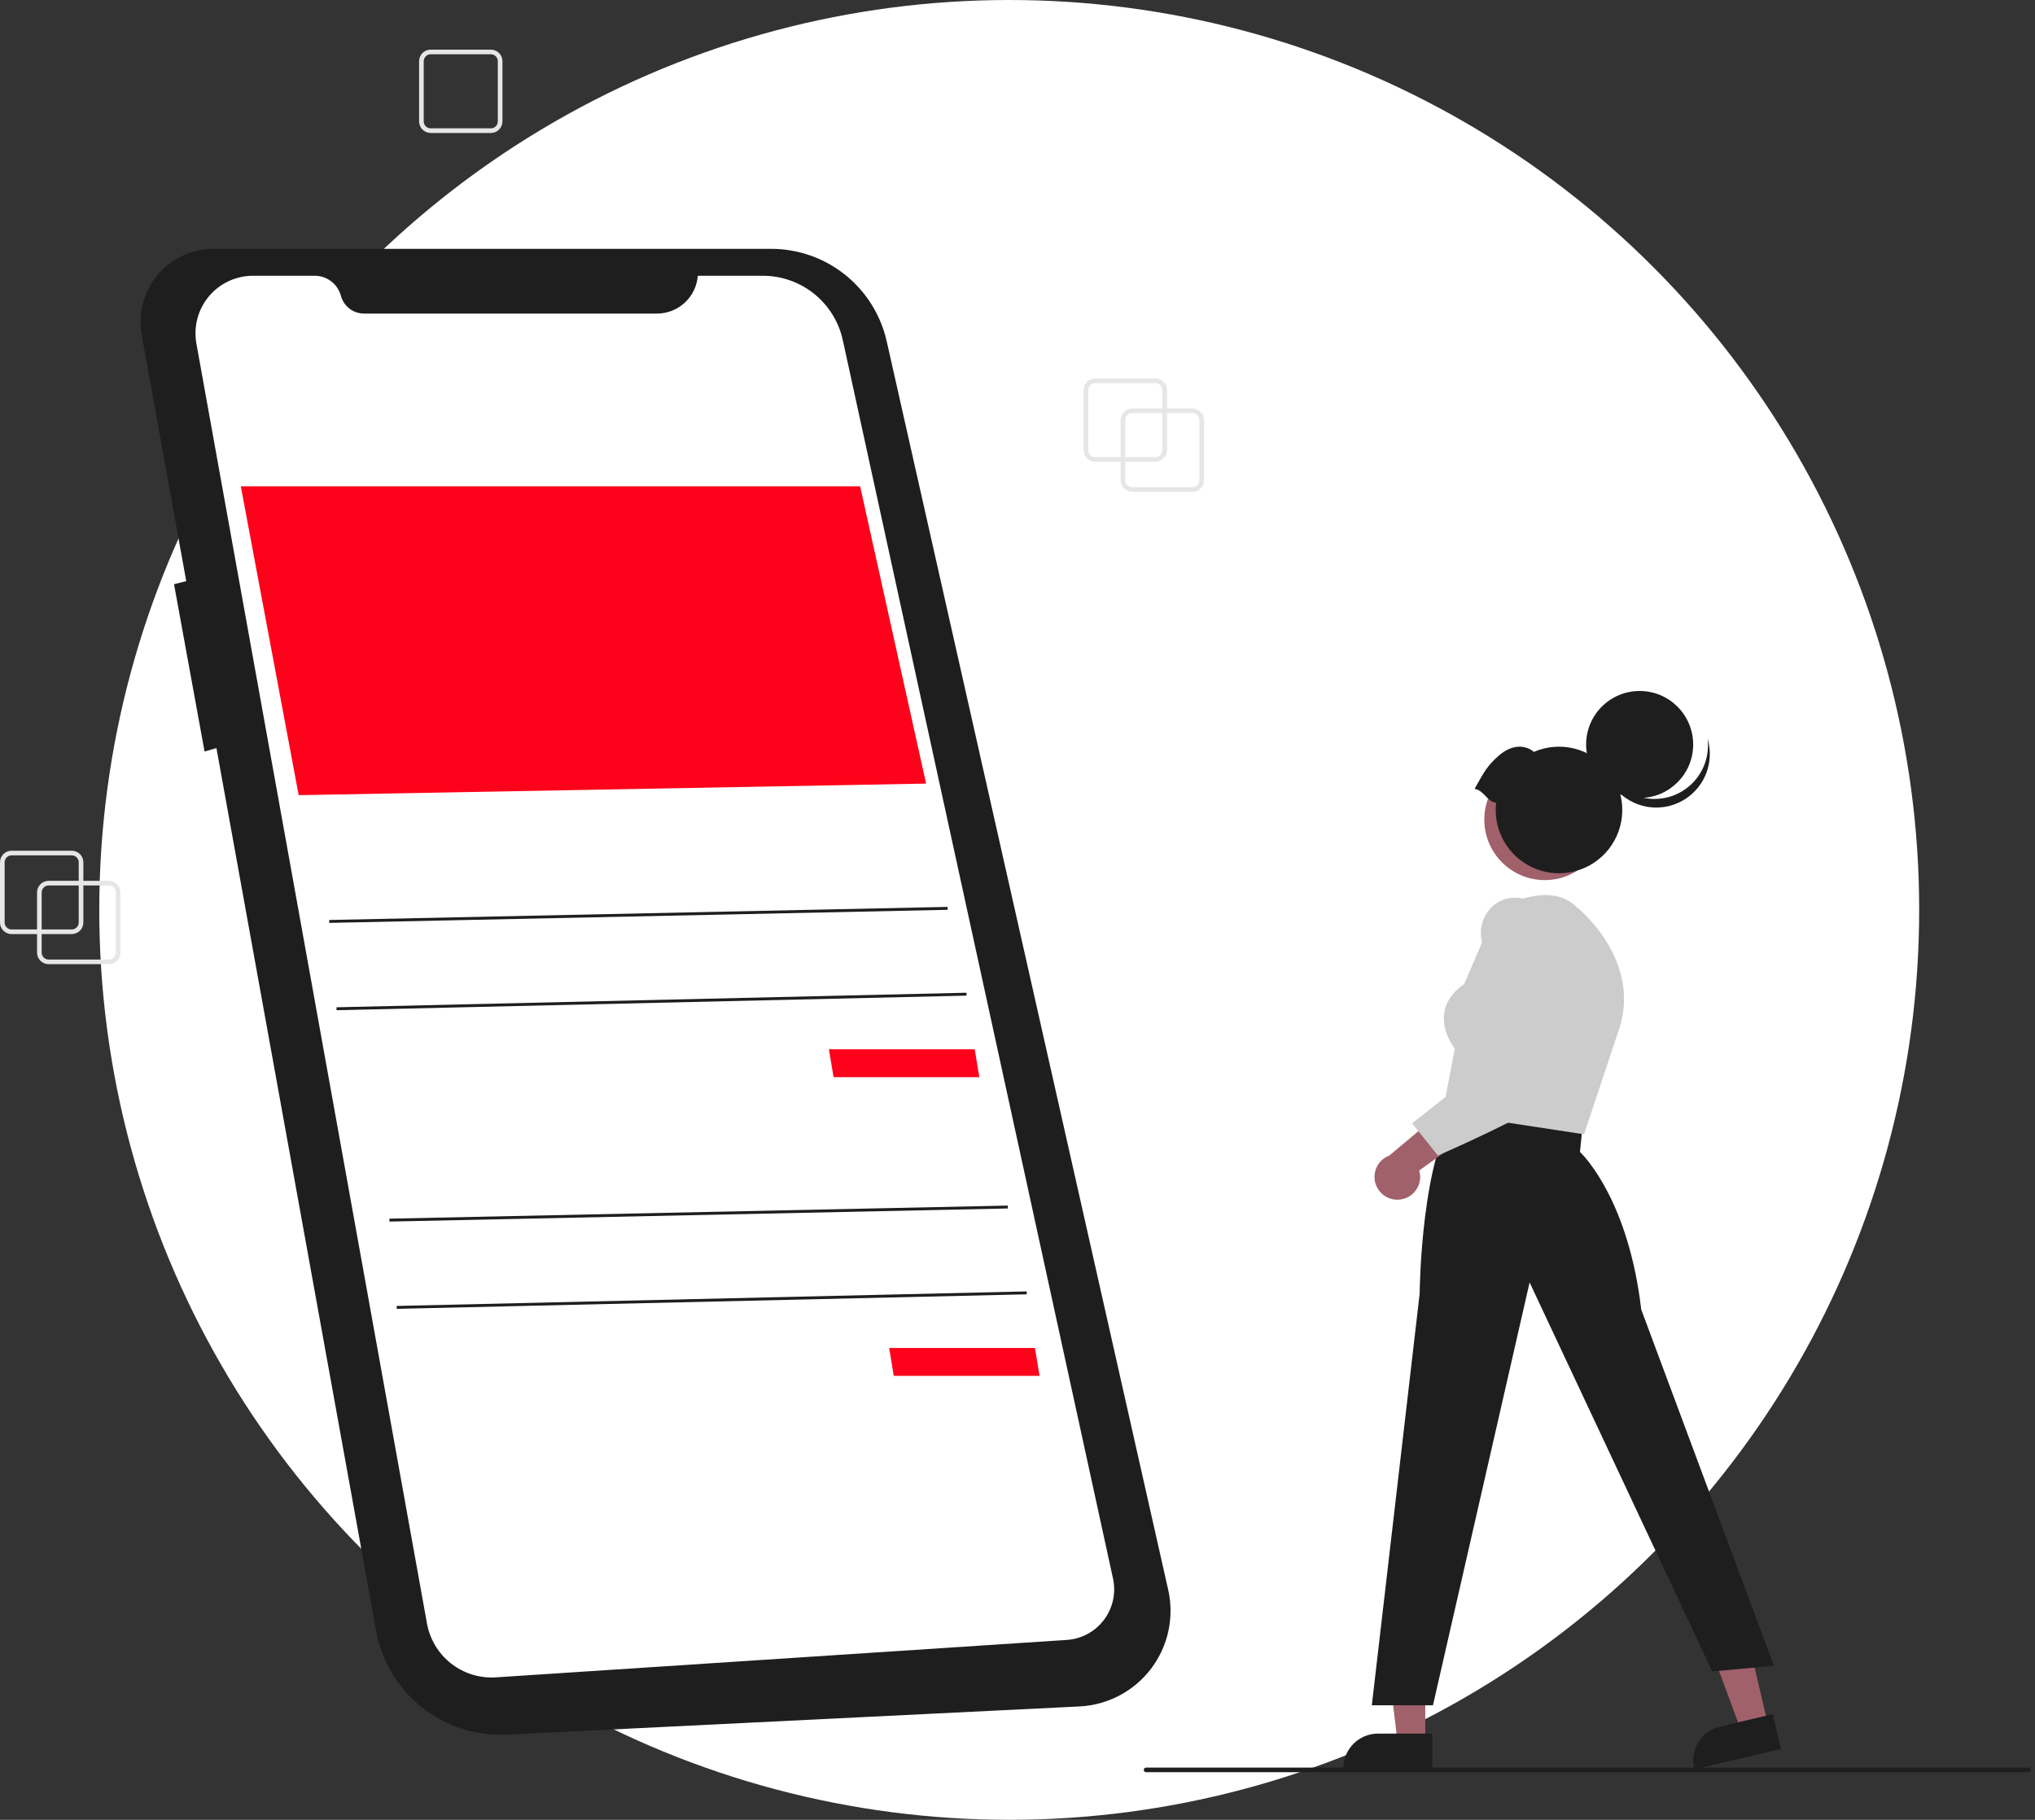
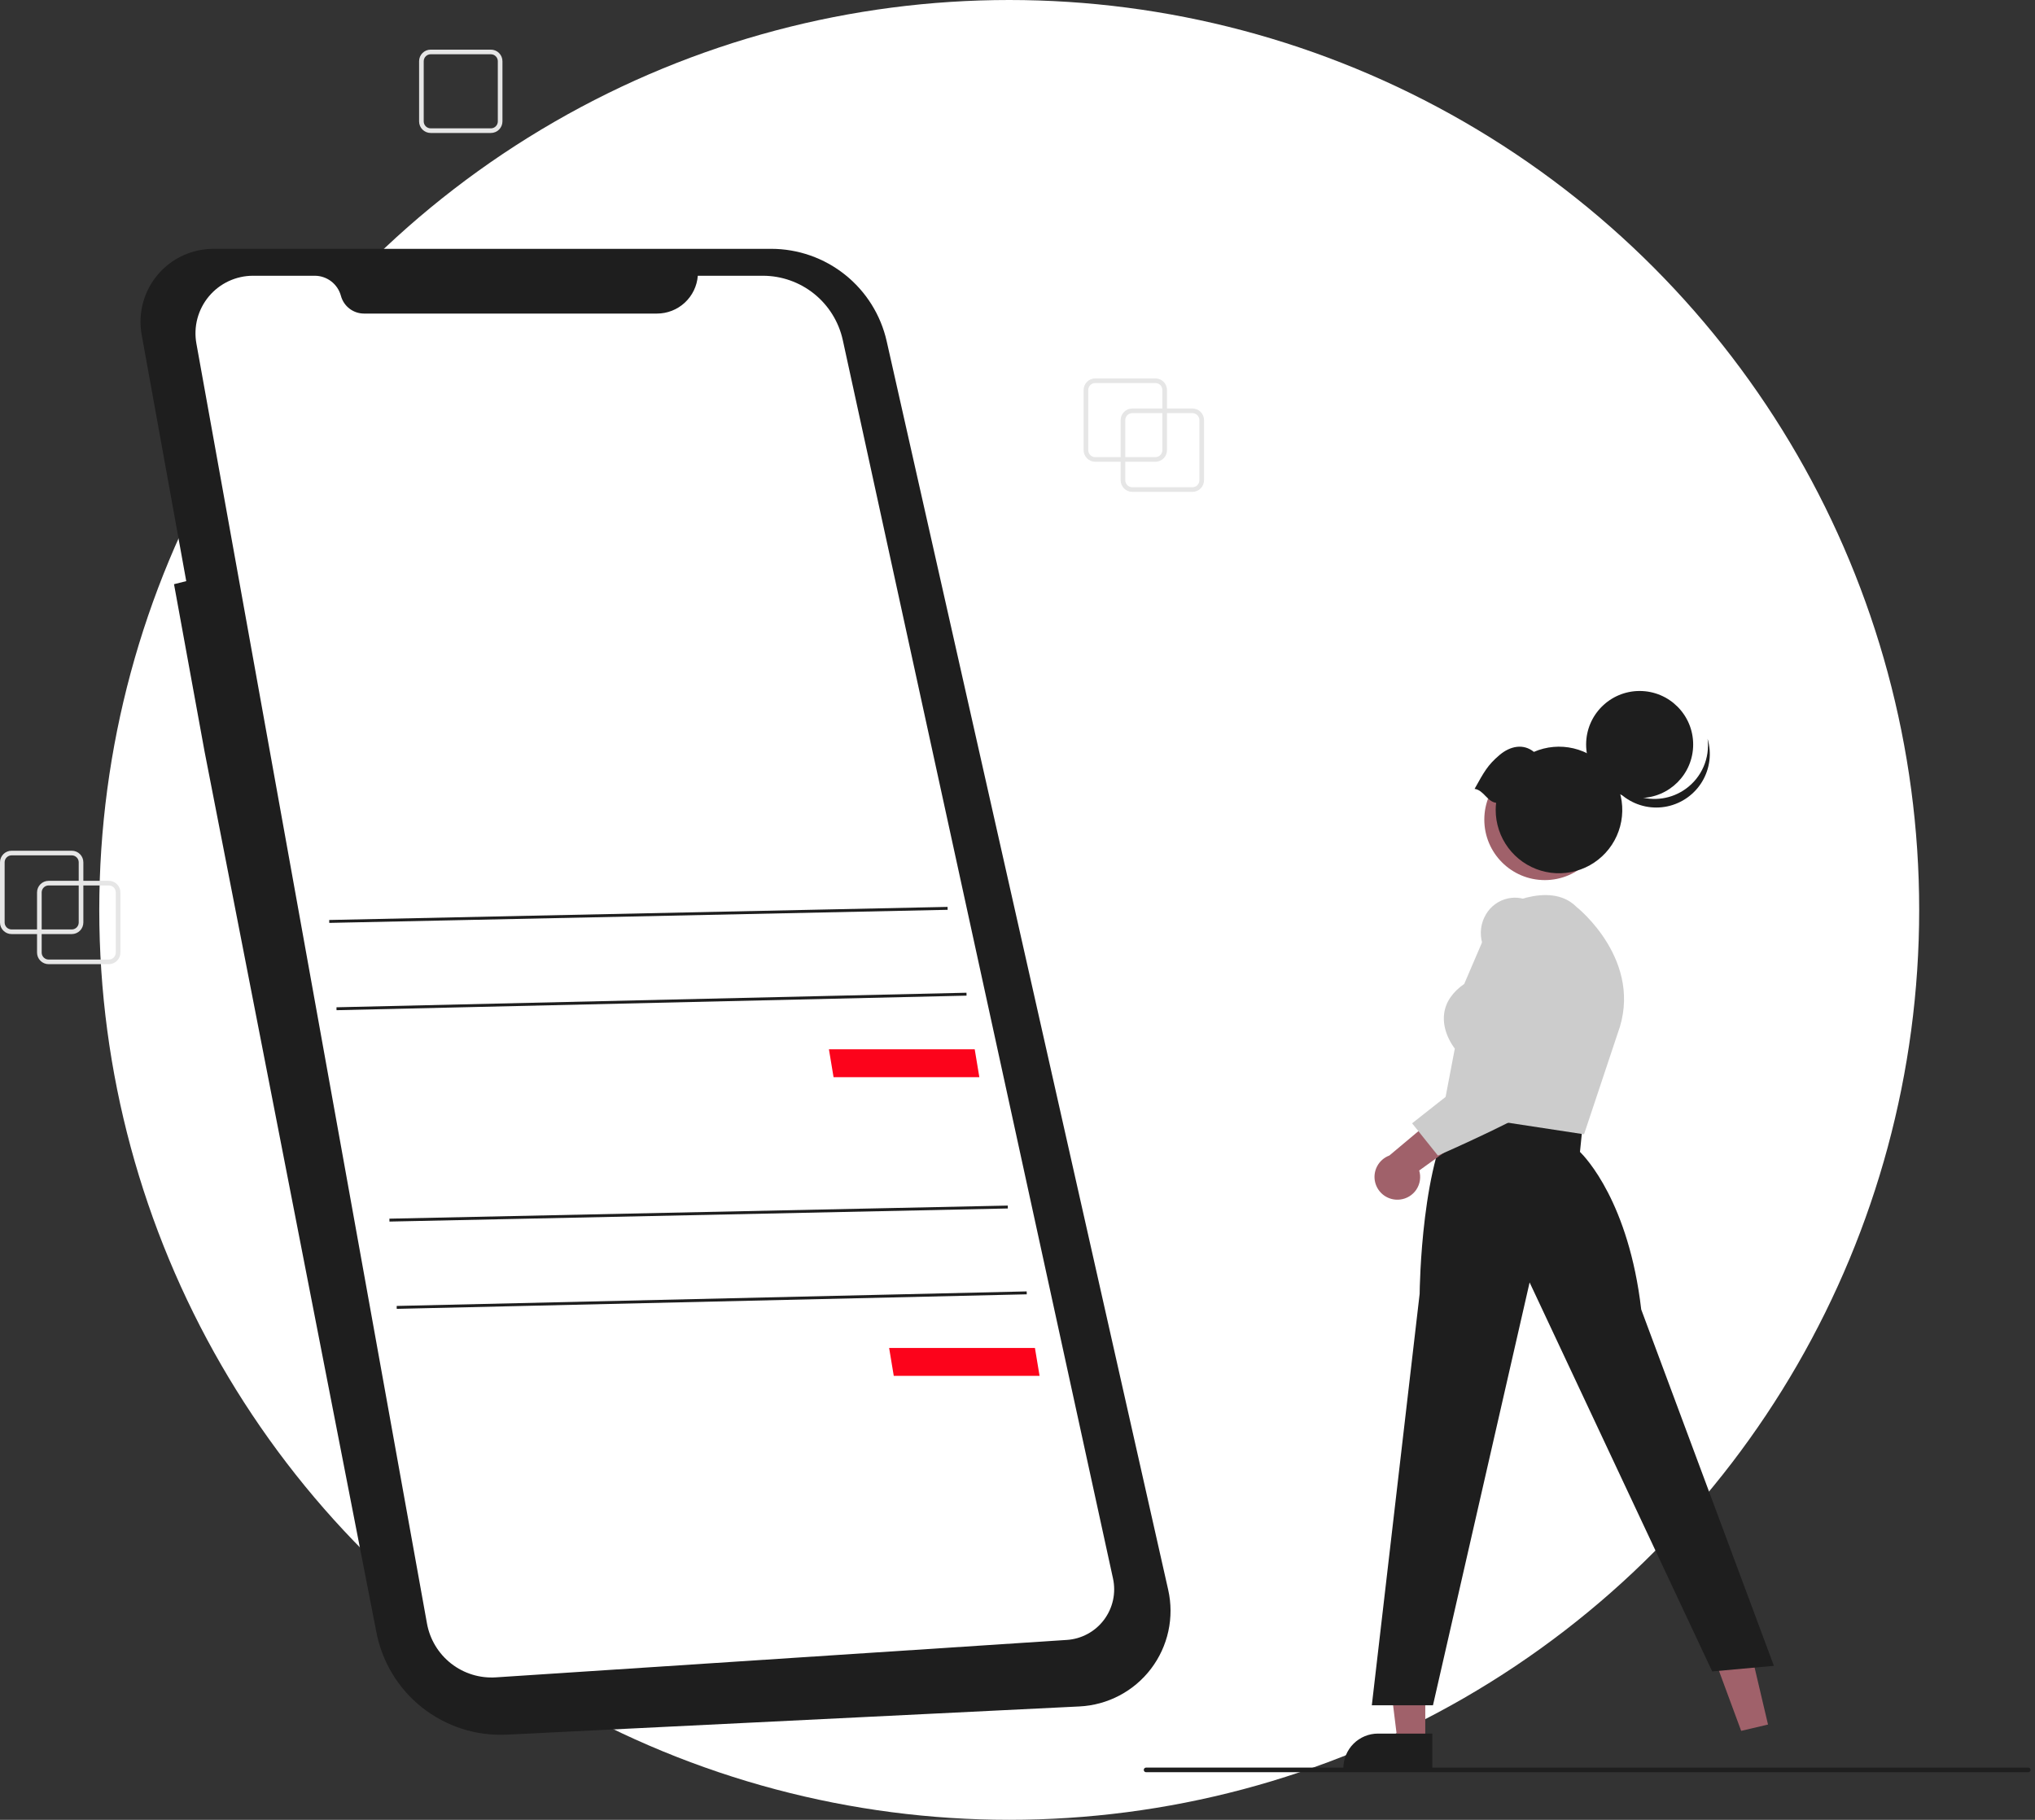
<svg xmlns="http://www.w3.org/2000/svg" width="123" height="110" viewBox="0 0 123 110" fill="none">
  <rect x="0" y="0" width="123" height="110" fill="#333333" stroke="none" />
  <circle cx="61" cy="55" r="55" fill="white" />
  <path d="M72.074 29.731H68.435C68.25 29.73 68.072 29.657 67.941 29.525C67.809 29.394 67.736 29.216 67.735 29.031V25.392C67.736 25.207 67.809 25.029 67.941 24.898C68.072 24.766 68.25 24.693 68.435 24.692H72.074C72.259 24.693 72.437 24.766 72.568 24.898C72.7 25.029 72.773 25.207 72.774 25.392V29.031C72.773 29.216 72.7 29.394 72.568 29.525C72.437 29.657 72.259 29.73 72.074 29.731ZM68.435 24.972C68.324 24.972 68.217 25.017 68.138 25.095C68.06 25.174 68.015 25.281 68.015 25.392V29.031C68.015 29.142 68.06 29.249 68.138 29.328C68.217 29.406 68.324 29.451 68.435 29.451H72.074C72.185 29.451 72.292 29.406 72.371 29.328C72.449 29.249 72.493 29.142 72.494 29.031V25.392C72.493 25.281 72.449 25.174 72.371 25.095C72.292 25.017 72.185 24.972 72.074 24.972H68.435Z" fill="#E6E6E6" />
  <path d="M29.669 8.038H26.031C25.845 8.038 25.667 7.964 25.536 7.833C25.405 7.702 25.331 7.524 25.331 7.338V3.7C25.331 3.514 25.405 3.336 25.536 3.205C25.667 3.074 25.845 3 26.031 3H29.669C29.855 3 30.033 3.074 30.164 3.205C30.295 3.336 30.369 3.514 30.369 3.7V7.338C30.369 7.524 30.295 7.702 30.164 7.833C30.033 7.964 29.855 8.038 29.669 8.038ZM26.031 3.28C25.919 3.28 25.813 3.324 25.734 3.403C25.655 3.482 25.611 3.588 25.611 3.7V7.338C25.611 7.45 25.655 7.556 25.734 7.635C25.813 7.714 25.919 7.758 26.031 7.758H29.669C29.781 7.758 29.887 7.714 29.966 7.635C30.045 7.556 30.089 7.45 30.089 7.338V3.7C30.089 3.588 30.045 3.482 29.966 3.403C29.887 3.324 29.781 3.28 29.669 3.28H26.031Z" fill="#E6E6E6" />
  <path d="M69.835 27.911H66.197C66.011 27.911 65.833 27.837 65.702 27.706C65.571 27.575 65.497 27.397 65.497 27.212V23.573C65.497 23.387 65.571 23.209 65.702 23.078C65.833 22.947 66.011 22.873 66.197 22.873H69.835C70.021 22.873 70.199 22.947 70.33 23.078C70.461 23.209 70.535 23.387 70.535 23.573V27.212C70.535 27.397 70.461 27.575 70.33 27.706C70.199 27.837 70.021 27.911 69.835 27.911ZM66.197 23.153C66.085 23.153 65.979 23.197 65.9 23.276C65.821 23.355 65.777 23.462 65.777 23.573V27.212C65.777 27.323 65.821 27.43 65.9 27.508C65.979 27.587 66.085 27.631 66.197 27.631H69.835C69.947 27.631 70.054 27.587 70.132 27.508C70.211 27.43 70.255 27.323 70.255 27.212V23.573C70.255 23.462 70.211 23.355 70.132 23.276C70.054 23.197 69.947 23.153 69.835 23.153H66.197Z" fill="#E6E6E6" />
  <path d="M6.578 58.28H2.939C2.753 58.28 2.576 58.206 2.444 58.075C2.313 57.944 2.239 57.766 2.239 57.581V53.942C2.239 53.756 2.313 53.579 2.444 53.447C2.576 53.316 2.753 53.242 2.939 53.242H6.578C6.763 53.242 6.941 53.316 7.072 53.447C7.203 53.579 7.277 53.756 7.277 53.942V57.581C7.277 57.766 7.203 57.944 7.072 58.075C6.941 58.206 6.763 58.28 6.578 58.28ZM2.939 53.522C2.828 53.522 2.721 53.566 2.642 53.645C2.564 53.724 2.519 53.831 2.519 53.942V57.581C2.519 57.692 2.564 57.799 2.642 57.877C2.721 57.956 2.828 58 2.939 58.001H6.578C6.689 58 6.796 57.956 6.874 57.877C6.953 57.799 6.997 57.692 6.998 57.581V53.942C6.997 53.831 6.953 53.724 6.874 53.645C6.796 53.566 6.689 53.522 6.578 53.522H2.939Z" fill="#E6E6E6" />
  <path d="M4.338 56.461H0.7C0.514 56.461 0.336 56.387 0.205 56.256C0.074 56.125 0 55.947 0 55.761V52.123C0 51.937 0.074 51.759 0.205 51.628C0.336 51.497 0.514 51.423 0.7 51.423H4.338C4.524 51.423 4.702 51.497 4.833 51.628C4.964 51.759 5.038 51.937 5.038 52.123V55.761C5.038 55.947 4.964 56.125 4.833 56.256C4.702 56.387 4.524 56.461 4.338 56.461ZM0.7 51.703C0.588 51.703 0.482 51.747 0.403 51.826C0.324 51.905 0.28 52.011 0.28 52.123V55.761C0.28 55.873 0.324 55.979 0.403 56.058C0.482 56.137 0.588 56.181 0.7 56.181H4.338C4.45 56.181 4.556 56.137 4.635 56.058C4.714 55.979 4.758 55.873 4.758 55.761V52.123C4.758 52.011 4.714 51.905 4.635 51.826C4.556 51.747 4.45 51.703 4.338 51.703H0.7Z" fill="#E6E6E6" />
-   <path d="M12.936 15.041H46.61C48.235 15.041 49.812 15.594 51.081 16.609C52.35 17.624 53.236 19.04 53.593 20.625L70.608 96.096C70.794 96.919 70.797 97.773 70.618 98.597C70.439 99.422 70.081 100.197 69.57 100.869C69.06 101.541 68.408 102.093 67.662 102.486C66.915 102.88 66.092 103.105 65.249 103.147L30.632 104.852C28.778 104.944 26.955 104.357 25.501 103.203C24.048 102.049 23.065 100.405 22.734 98.579L13.082 45.22L12.364 45.425L10.518 35.312L11.257 35.127L8.563 20.233C8.447 19.595 8.474 18.939 8.641 18.313C8.808 17.687 9.111 17.105 9.529 16.609C9.946 16.113 10.468 15.716 11.057 15.444C11.646 15.174 12.288 15.036 12.936 15.041Z" fill="#1E1E1E" />
+   <path d="M12.936 15.041H46.61C48.235 15.041 49.812 15.594 51.081 16.609C52.35 17.624 53.236 19.04 53.593 20.625L70.608 96.096C70.794 96.919 70.797 97.773 70.618 98.597C70.439 99.422 70.081 100.197 69.57 100.869C69.06 101.541 68.408 102.093 67.662 102.486C66.915 102.88 66.092 103.105 65.249 103.147L30.632 104.852C28.778 104.944 26.955 104.357 25.501 103.203C24.048 102.049 23.065 100.405 22.734 98.579L12.364 45.425L10.518 35.312L11.257 35.127L8.563 20.233C8.447 19.595 8.474 18.939 8.641 18.313C8.808 17.687 9.111 17.105 9.529 16.609C9.946 16.113 10.468 15.716 11.057 15.444C11.646 15.174 12.288 15.036 12.936 15.041Z" fill="#1E1E1E" />
  <path d="M42.177 16.668H46.108C47.237 16.668 48.331 17.054 49.211 17.762C50.09 18.47 50.7 19.458 50.941 20.561L67.273 95.415C67.367 95.846 67.367 96.292 67.273 96.723C67.178 97.154 66.992 97.56 66.727 97.912C66.462 98.265 66.124 98.556 65.736 98.765C65.347 98.975 64.919 99.099 64.479 99.127L29.973 101.389C29 101.453 28.037 101.156 27.268 100.555C26.5 99.954 25.98 99.091 25.807 98.131L11.87 20.762C11.78 20.261 11.801 19.746 11.931 19.255C12.062 18.763 12.299 18.305 12.625 17.915C12.951 17.525 13.359 17.211 13.82 16.995C14.281 16.78 14.784 16.668 15.293 16.668H19.022C19.383 16.668 19.733 16.787 20.02 17.006C20.306 17.226 20.512 17.534 20.606 17.882C20.689 18.19 20.871 18.462 21.124 18.656C21.377 18.849 21.686 18.954 22.005 18.954H39.708C40.332 18.954 40.933 18.719 41.39 18.295C41.848 17.871 42.129 17.29 42.177 16.668Z" fill="white" />
-   <path d="M14.555 29.395H51.988L55.976 47.364L18.053 48.064L14.555 29.395Z" fill="#FC031B" />
  <path d="M50.102 63.424H58.914L59.194 65.111H50.382L50.102 63.424Z" fill="#FC031B" />
  <path d="M57.273 54.818L19.898 55.609L19.901 55.785L57.277 54.994L57.273 54.818Z" fill="#1E1E1E" />
  <path d="M58.416 60.006L20.337 60.886L20.341 61.062L58.42 60.182L58.416 60.006Z" fill="#1E1E1E" />
  <path d="M53.741 81.478H62.554L62.834 83.165H54.021L53.741 81.478Z" fill="#FC031B" />
  <path d="M60.912 72.872L23.536 73.663L23.54 73.839L60.916 73.047L60.912 72.872Z" fill="#1E1E1E" />
  <path d="M62.055 78.06L23.976 78.939L23.98 79.115L62.059 78.236L62.055 78.06Z" fill="#1E1E1E" />
  <path d="M86.147 105.332L84.48 105.332L83.686 98.9L86.147 98.9L86.147 105.332Z" fill="#A0616A" />
  <path d="M86.573 106.949L81.196 106.949V106.881C81.196 106.326 81.417 105.794 81.809 105.401C82.202 105.009 82.734 104.788 83.289 104.788L86.573 104.788L86.573 106.949Z" fill="#1E1E1E" />
  <path d="M106.863 104.241L105.24 104.623L102.993 98.545L105.389 97.981L106.863 104.241Z" fill="#A0616A" />
-   <path d="M107.647 105.717L102.413 106.949L102.398 106.883C102.27 106.342 102.363 105.774 102.655 105.302C102.947 104.83 103.415 104.493 103.955 104.366L107.151 103.613L107.647 105.717Z" fill="#1E1E1E" />
  <path d="M85.807 78.205C85.81 77.87 85.91 69.96 88.078 66.969L88.11 66.925L95.666 67.967L95.497 69.627C95.829 69.951 98.444 72.683 99.199 79.151L107.219 100.692L103.49 101.031L92.453 77.517L86.612 103.077H82.916L85.807 78.205Z" fill="#1E1E1E" />
  <path d="M87.193 67.261L87.932 63.383C87.787 63.197 87.147 62.303 87.289 61.255C87.382 60.572 87.79 59.972 88.502 59.473L90.417 55.006L90.443 54.991C90.572 54.915 93.62 53.152 95.282 54.815C95.323 54.847 99.415 58.095 97.772 62.477L95.743 68.563L87.193 67.261Z" fill="#CCCCCC" />
  <path d="M84.622 72.507C84.821 72.484 85.013 72.418 85.184 72.313C85.355 72.208 85.501 72.067 85.611 71.9C85.721 71.732 85.794 71.543 85.823 71.344C85.852 71.146 85.838 70.944 85.78 70.752L89.734 67.903L87.367 67.003L83.976 69.846C83.659 69.964 83.397 70.194 83.239 70.492C83.081 70.79 83.037 71.136 83.117 71.464C83.197 71.791 83.394 72.079 83.671 72.271C83.949 72.463 84.287 72.547 84.622 72.507Z" fill="#A0616A" />
  <path d="M85.35 67.899L91.386 63.144L89.591 57.013C89.507 56.722 89.483 56.418 89.521 56.118C89.559 55.818 89.659 55.529 89.814 55.269C89.957 55.024 90.15 54.812 90.38 54.646C90.61 54.48 90.872 54.364 91.15 54.305C92.183 54.086 93.121 54.665 93.937 56.025L93.943 56.037C94.078 56.367 97.223 64.14 94.822 65.803C92.473 67.429 87.027 69.796 86.972 69.82L86.908 69.847L85.35 67.899Z" fill="#CCCCCC" />
  <path d="M93.371 53.198C95.391 53.198 97.028 51.561 97.028 49.541C97.028 47.522 95.391 45.885 93.371 45.885C91.352 45.885 89.715 47.522 89.715 49.541C89.715 51.561 91.352 53.198 93.371 53.198Z" fill="#A0616A" />
  <path d="M99.104 48.236C100.891 48.236 102.339 46.788 102.339 45.002C102.339 43.215 100.891 41.767 99.104 41.767C97.317 41.767 95.869 43.215 95.869 45.002C95.869 46.788 97.317 48.236 99.104 48.236Z" fill="#1E1E1E" />
  <path d="M101.895 47.679C101.476 47.982 100.991 48.18 100.48 48.257C99.969 48.333 99.448 48.287 98.958 48.12C98.469 47.954 98.027 47.673 97.669 47.301C97.311 46.929 97.047 46.476 96.899 45.981C96.955 46.425 97.102 46.852 97.332 47.236C97.561 47.62 97.867 47.952 98.231 48.212C98.596 48.471 99.01 48.652 99.447 48.744C99.885 48.835 100.337 48.835 100.775 48.743C101.212 48.651 101.626 48.469 101.99 48.209C102.354 47.949 102.66 47.617 102.889 47.233C103.117 46.848 103.264 46.421 103.319 45.977C103.375 45.533 103.337 45.083 103.21 44.654C103.282 45.23 103.198 45.815 102.967 46.347C102.736 46.879 102.365 47.34 101.895 47.679Z" fill="#1E1E1E" />
  <path d="M89.128 47.684C89.693 46.673 89.909 46.251 90.637 45.636C91.281 45.092 92.073 44.932 92.712 45.448C93.467 45.121 94.308 45.047 95.109 45.236C95.91 45.426 96.629 45.869 97.159 46.499C97.688 47.13 98 47.914 98.048 48.736C98.096 49.558 97.878 50.373 97.426 51.061C96.974 51.749 96.312 52.273 95.538 52.554C94.765 52.836 93.921 52.861 93.132 52.625C92.343 52.389 91.652 51.904 91.16 51.244C90.669 50.584 90.403 49.782 90.403 48.959C90.404 48.815 90.412 48.67 90.429 48.527C89.874 48.449 89.683 47.762 89.128 47.684Z" fill="#1E1E1E" />
  <path d="M122.593 107.123H69.272C69.235 107.123 69.199 107.108 69.173 107.082C69.147 107.055 69.132 107.02 69.132 106.983C69.132 106.946 69.147 106.91 69.173 106.884C69.199 106.858 69.235 106.843 69.272 106.843H122.593C122.63 106.843 122.665 106.858 122.692 106.884C122.718 106.91 122.733 106.946 122.733 106.983C122.733 107.02 122.718 107.055 122.692 107.082C122.665 107.108 122.63 107.123 122.593 107.123Z" fill="#1E1E1E" />
</svg>